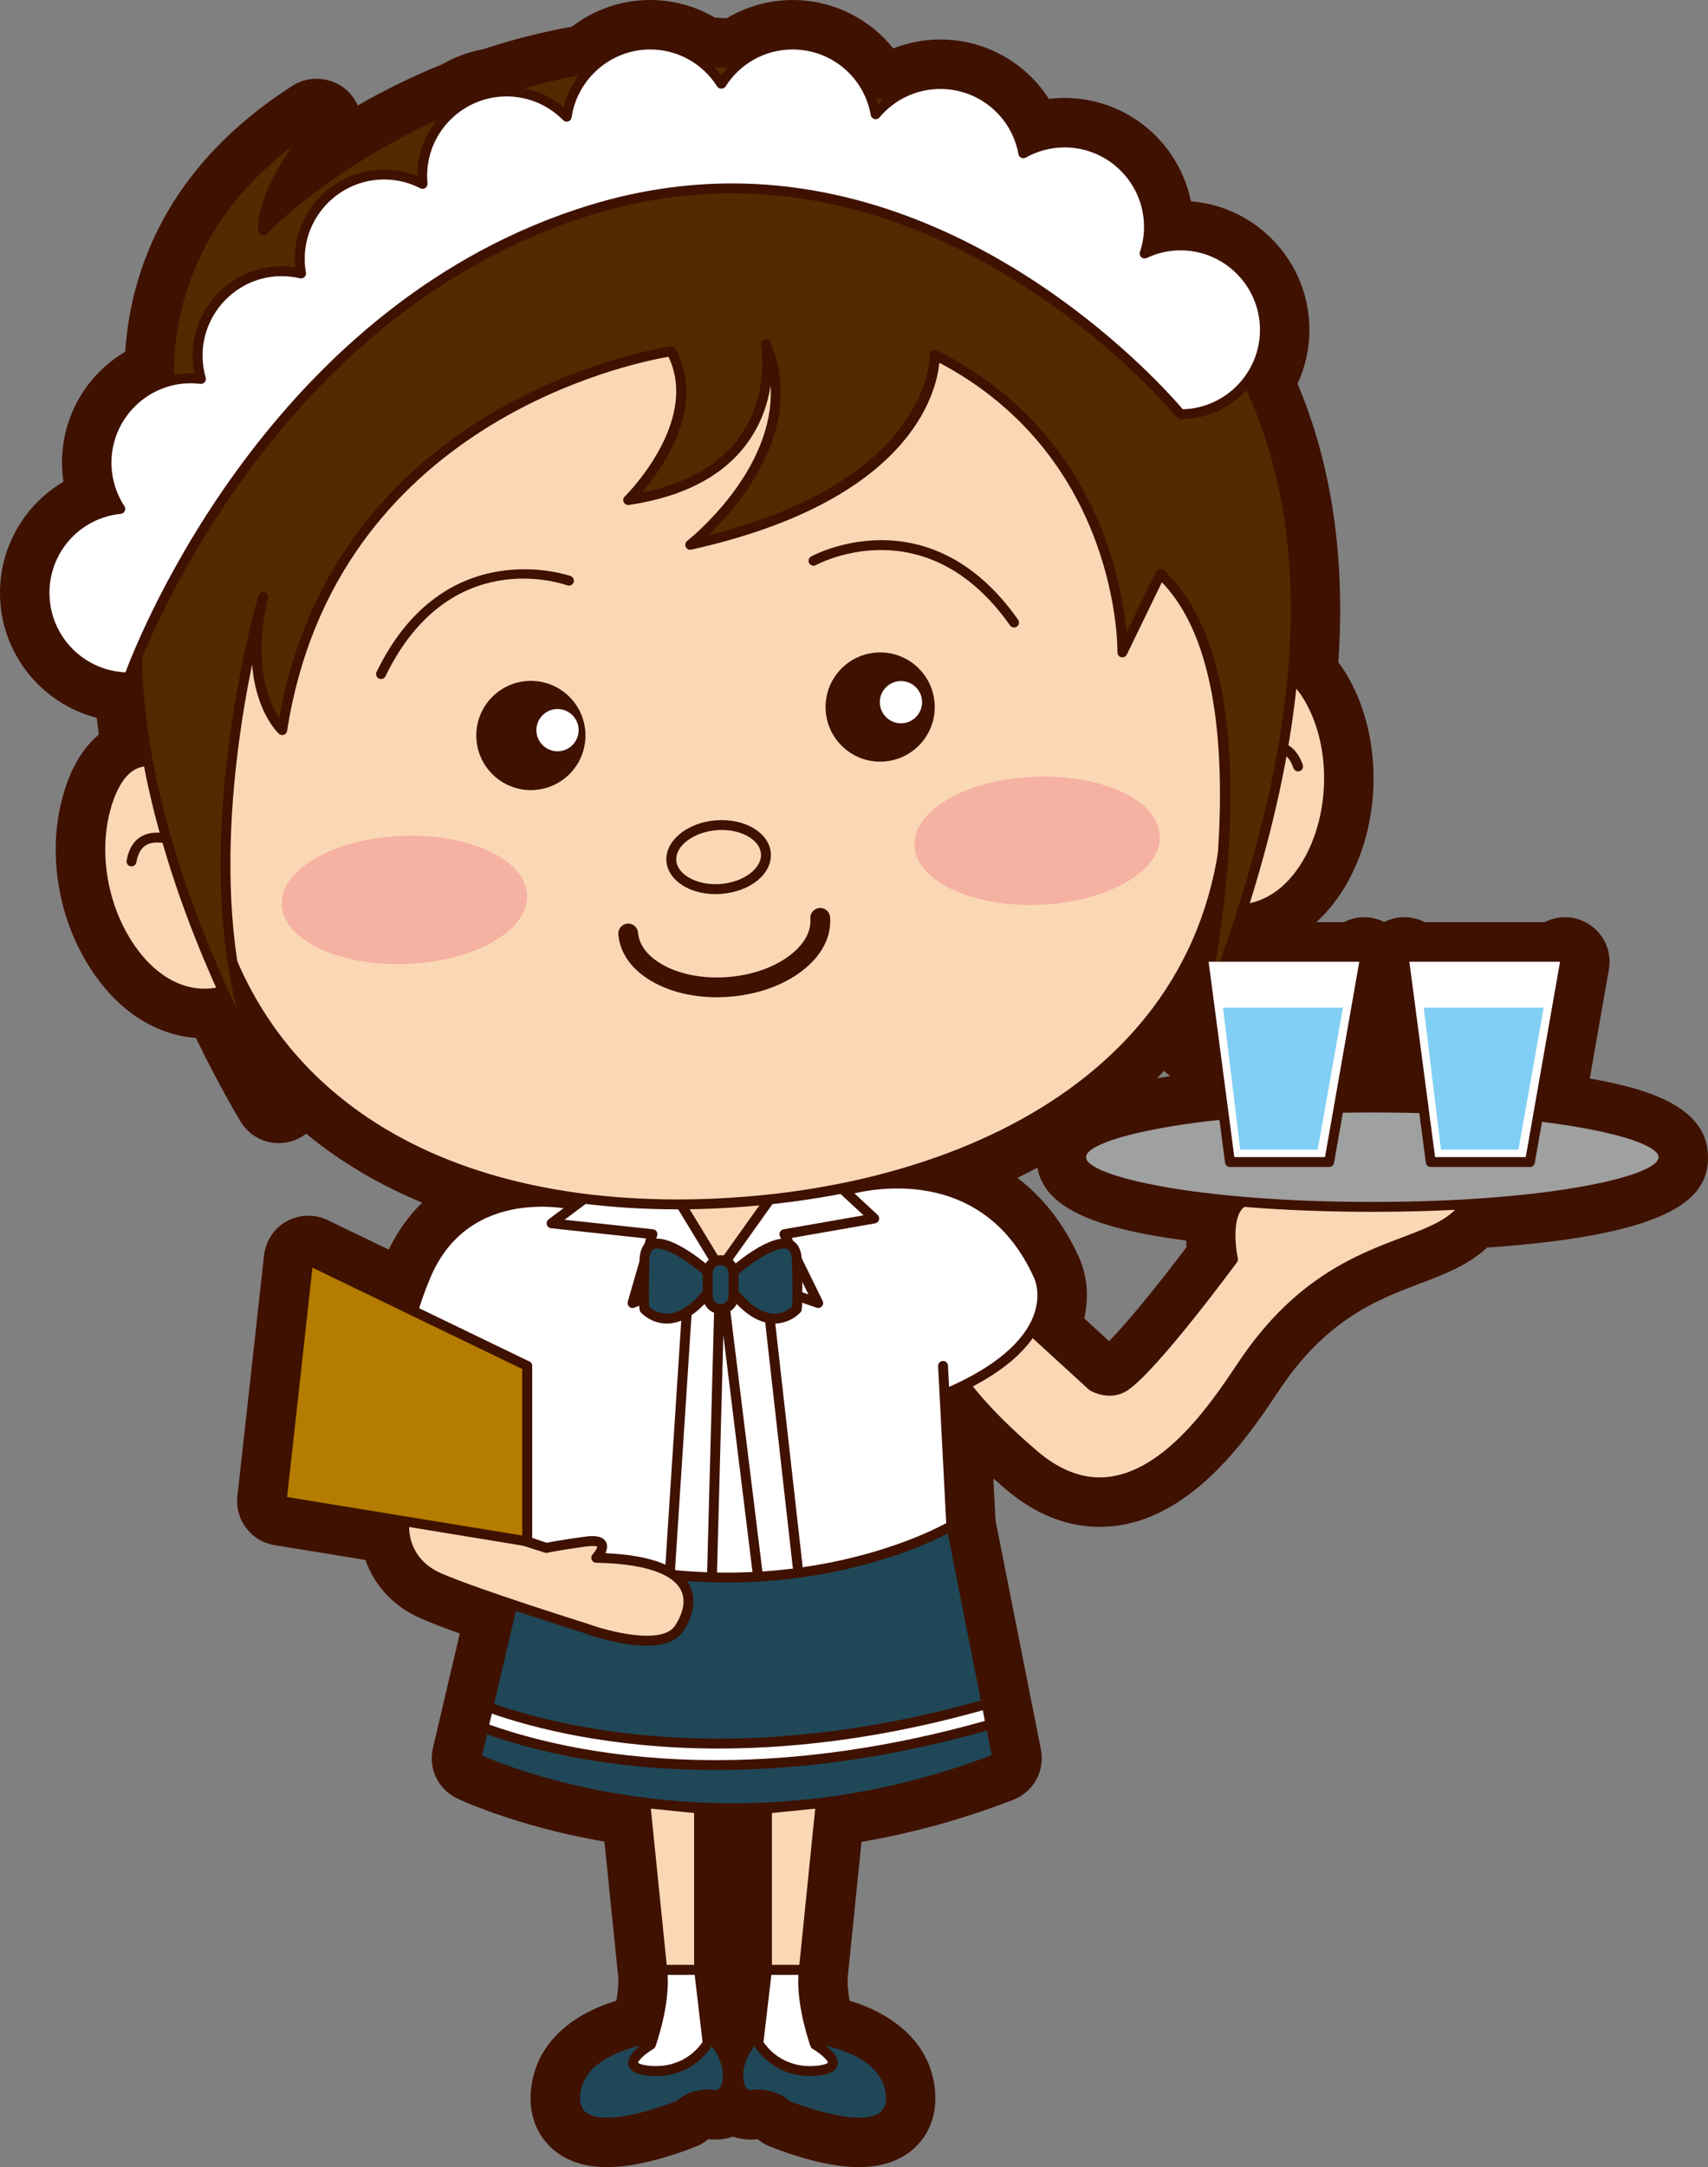
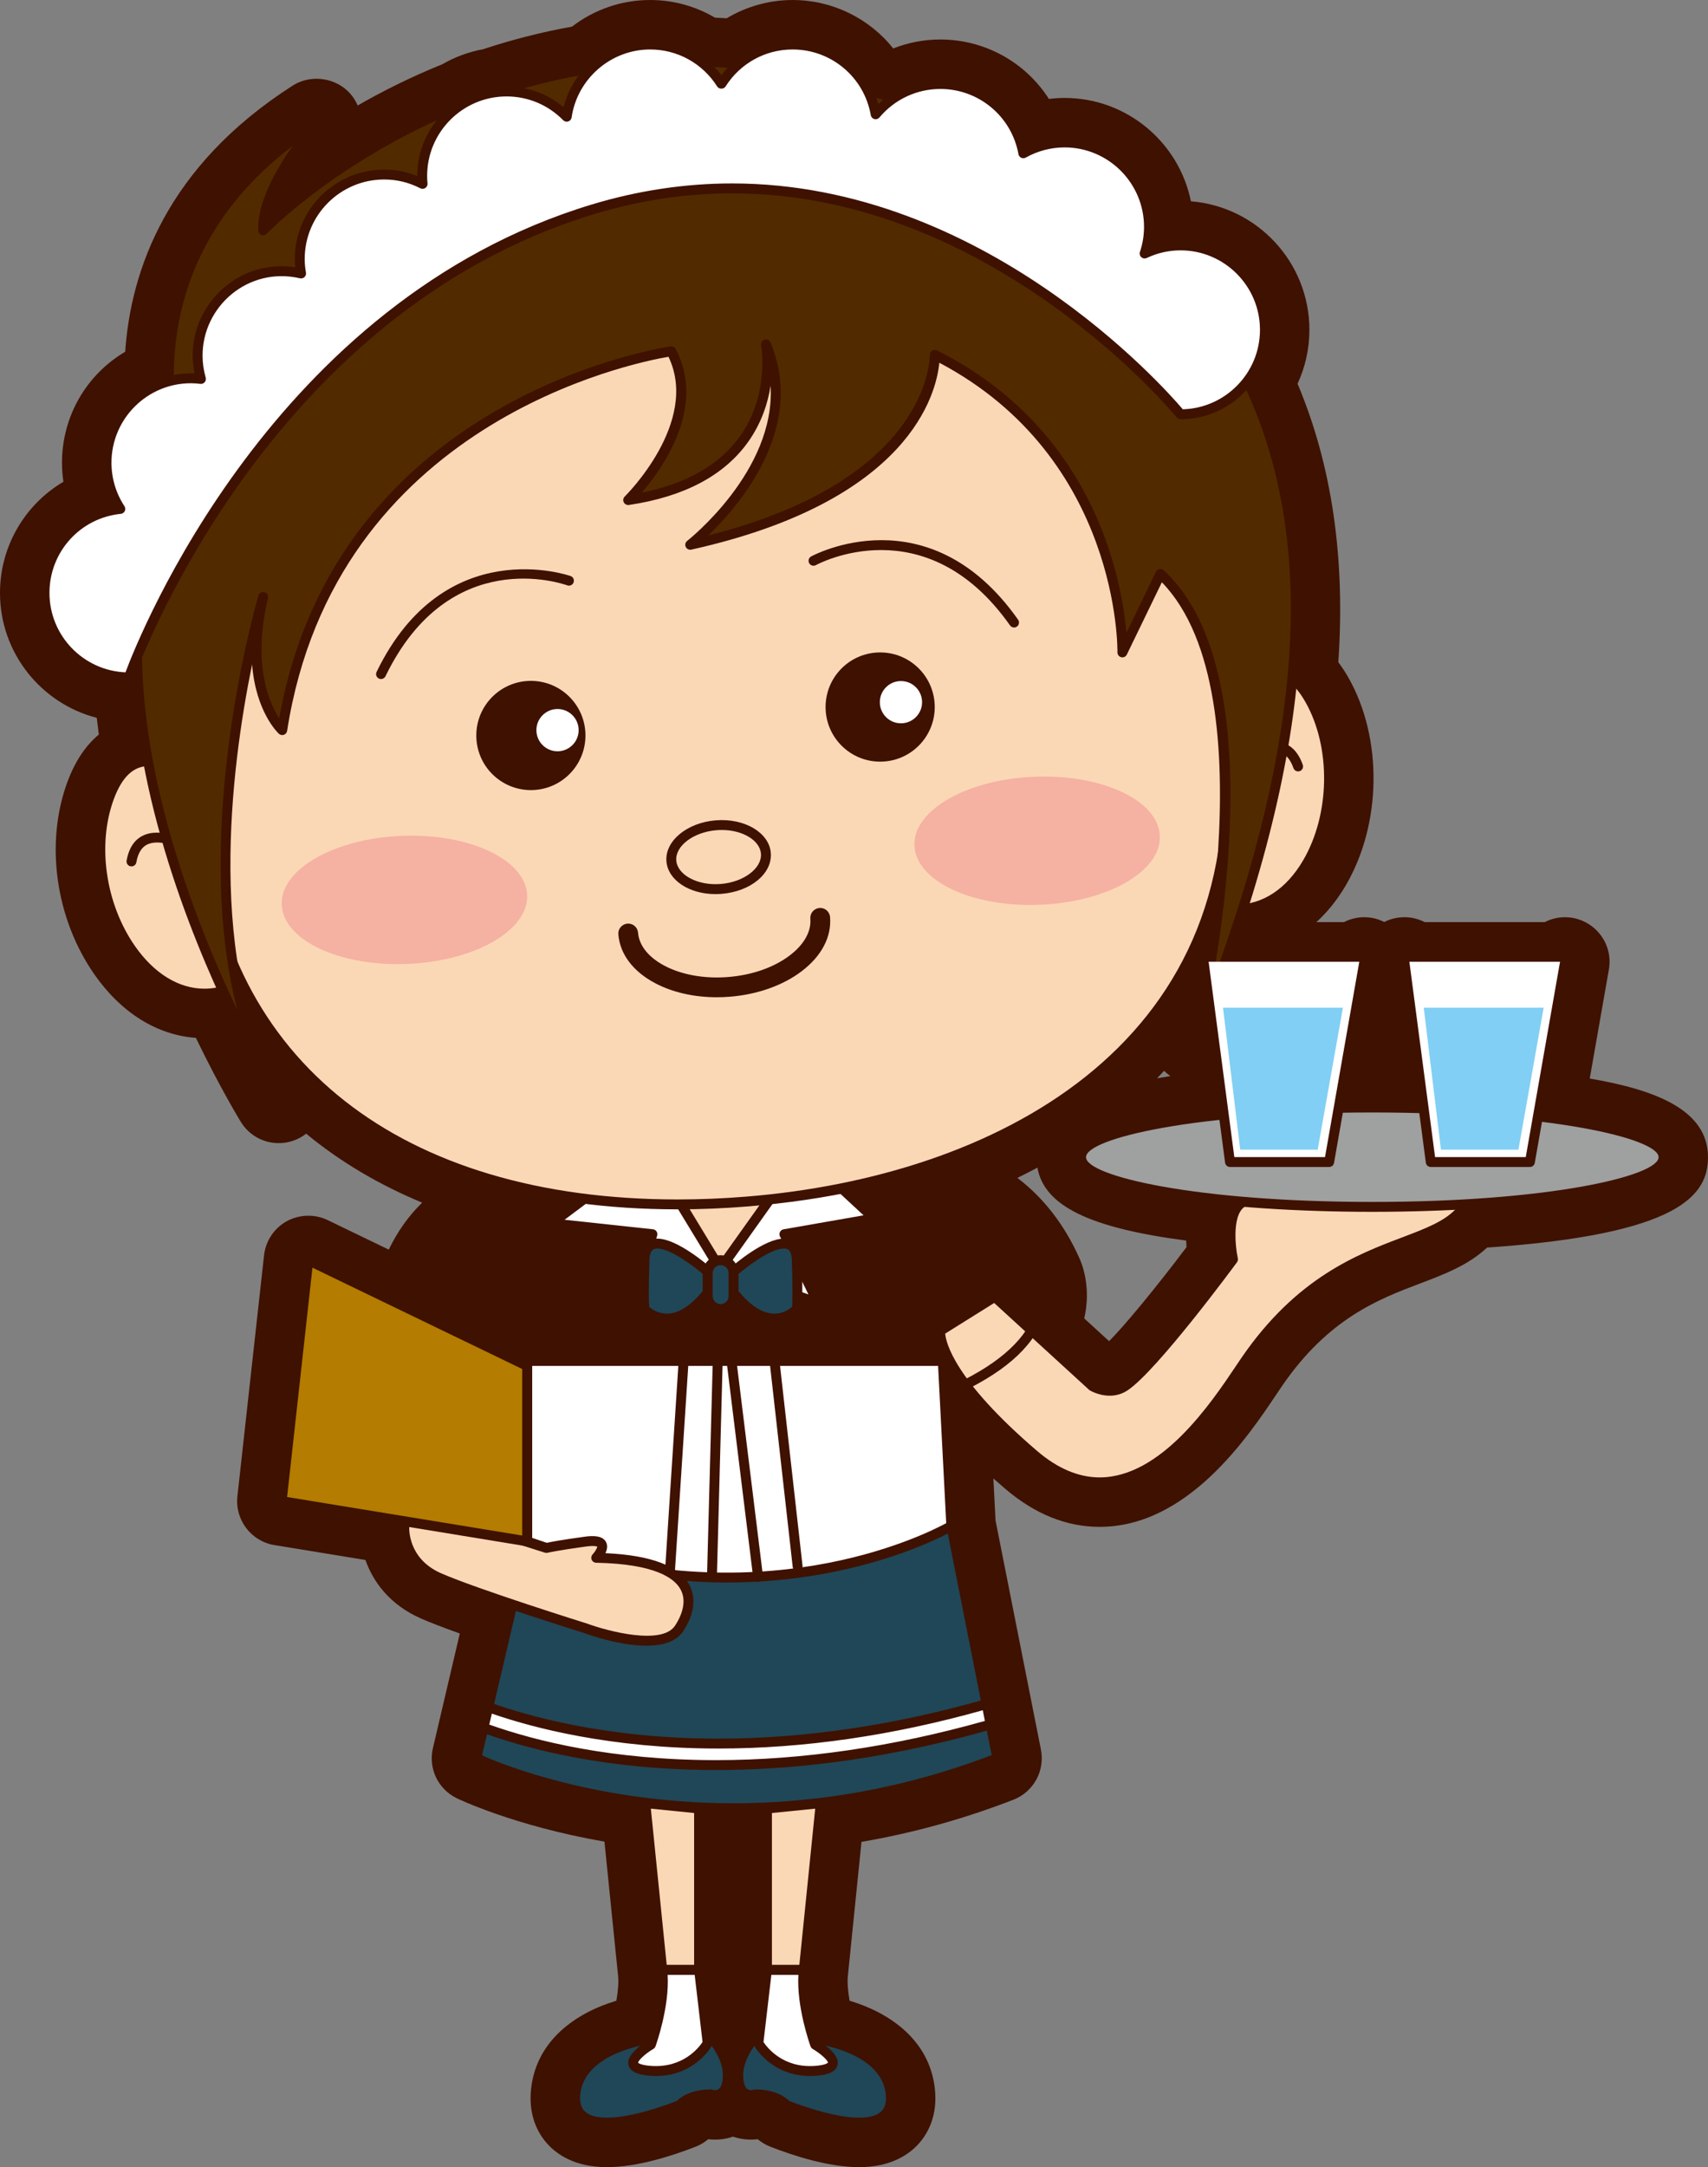
<svg xmlns="http://www.w3.org/2000/svg" xmlns:ns1="http://sodipodi.sourceforge.net/DTD/sodipodi-0.dtd" xmlns:ns2="http://www.inkscape.org/namespaces/inkscape" version="1.1" id="レイヤー_1" x="0px" y="0px" width="329.845" height="418.271" viewBox="0 0 329.845 418.271" enable-background="new 0 0 841.89 595.28" xml:space="preserve" ns1:docname="maid02.svg" ns2:version="0.92.5 (2060ec1f9f, 2020-04-08)">
  <rect x="0" y="0" width="329.845" height="418.271" fill="#808080" stroke="none" />
  <defs id="defs225" />
  <ns1:namedview pagecolor="#ffffff" bordercolor="#666666" borderopacity="1" objecttolerance="10" gridtolerance="10" guidetolerance="10" ns2:pageopacity="0" ns2:pageshadow="2" ns2:window-width="1280" ns2:window-height="975" id="namedview223" showgrid="false" fit-margin-top="0" fit-margin-left="0" fit-margin-right="0" fit-margin-bottom="0" ns2:zoom="0.38009716" ns2:cx="170.49282" ns2:cy="210.91799" ns2:window-x="0" ns2:window-y="25" ns2:window-maximized="1" ns2:current-layer="レイヤー_1" />
  <g id="g220" transform="translate(-255.714,-90.287)">
    <path d="m 562.722,298.452 3.699,-21.069 c 0.816,-4.667 -2.318,-9.129 -7.082,-9.961 -0.402,-0.065 -0.969,-0.11 -1.375,-0.11 -1.414,0 -2.754,0.339 -3.938,0.953 h -23.172 c -1.18,-0.612 -2.518,-0.956 -3.922,-0.956 -0.332,0 -0.797,0.031 -1.125,0.074 -0.98,0.128 -1.914,0.417 -2.77,0.851 -0.754,-0.379 -1.574,-0.656 -2.449,-0.81 -0.408,-0.066 -0.977,-0.112 -1.391,-0.112 -1.412,0 -2.754,0.339 -3.938,0.953 h -5.332 c 2.156,-1.958 4.078,-4.351 5.703,-7.132 6.916,-11.85 7.133,-28.293 0.531,-39.987 -0.621,-1.096 -1.285,-2.113 -1.996,-3.047 1.393,-20.023 -1.25,-38.087 -7.871,-53.749 1.508,-3.246 2.289,-6.775 2.289,-10.402 0,-13.049 -10.092,-23.785 -22.883,-24.81 -2.297,-11.366 -12.363,-19.948 -24.396,-19.948 -1.01,0 -2.021,0.063 -3.027,0.188 -4.475,-7 -12.299,-11.47 -20.963,-11.47 -3.131,0 -6.213,0.59 -9.1,1.729 -4.668,-5.851 -11.794,-9.35 -19.433,-9.35 -4.482,0 -8.906,1.238 -12.743,3.531 -0.735,-0.049 -1.486,-0.092 -2.258,-0.129 -3.801,-2.232 -8.082,-3.402 -12.52,-3.402 -5.477,0 -10.747,1.809 -15.084,5.138 -5.778,1.037 -11.532,2.499 -17.146,4.357 -2.788,0.512 -5.436,1.485 -7.889,2.901 -6.066,2.456 -11.537,5.2 -16.354,7.96 -0.334,-0.783 -0.789,-1.526 -1.365,-2.201 -2.697,-3.149 -7.59,-3.915 -11.158,-1.651 -24.365,15.578 -31.301,35.712 -32.368,51.382 -7.474,4.403 -12.208,12.451 -12.208,21.423 0,1.23 0.092,2.458 0.274,3.672 -7.41,4.367 -12.248,12.431 -12.248,21.457 0,11.584 7.954,21.346 18.688,24.108 0.12,1.07 0.254,2.146 0.401,3.228 -2.298,1.904 -4.479,4.814 -6.098,9.226 -4.318,11.772 -2.259,26.325 5.248,37.077 5.162,7.394 12.068,11.689 19.593,12.237 4.839,10.002 8.658,16.184 8.707,16.264 1.58,2.535 4.308,4.051 7.296,4.051 1.579,0 3.127,-0.436 4.493,-1.27 0.279,-0.172 0.546,-0.355 0.798,-0.555 6.517,5.379 14.015,9.836 22.404,13.313 -2.586,2.512 -4.753,5.545 -6.452,9.066 l -11.847,-5.721 c -2.451,-1.166 -5.428,-1.092 -7.857,0.24 -2.436,1.35 -4.072,3.809 -4.379,6.574 l -5.145,46.512 c -0.501,4.543 2.642,8.684 7.153,9.422 l 17.574,2.877 c 1.474,4.174 4.654,8.639 10.784,11.318 1.734,0.758 4.225,1.719 7.438,2.867 l -5.188,22.109 c -0.921,3.922 0.961,7.9 4.573,9.676 0.12,0.059 11.002,5.34 28.548,8.387 l 2.602,25.609 c 0.008,0.076 0.017,0.152 0.026,0.23 0.14,1.205 0.017,2.922 -0.328,4.867 -7.913,2.375 -15.324,7.664 -16.438,16.754 -0.653,5.336 1.292,8.809 3.039,10.783 1.851,2.092 5.36,4.584 11.573,4.584 5.822,0 12.545,-2.15 17.175,-3.961 0.863,-0.34 1.668,-0.82 2.389,-1.43 1.565,0.188 3.205,0.043 4.784,-0.492 1.575,0.535 3.212,0.676 4.78,0.494 0.711,0.598 1.521,1.084 2.408,1.434 4.614,1.805 11.337,3.955 17.159,3.955 6.214,0 9.726,-2.494 11.571,-4.582 1.748,-1.975 3.695,-5.449 3.041,-10.785 -1.113,-9.09 -8.523,-14.379 -16.438,-16.754 -0.344,-1.945 -0.467,-3.66 -0.327,-4.867 0.01,-0.078 0.019,-0.154 0.026,-0.23 l 2.597,-25.563 c 9.936,-1.695 19.779,-4.422 29.338,-8.135 3.891,-1.514 6.125,-5.584 5.314,-9.682 l -8.764,-44.215 -0.418,-8.111 c 0.738,0.658 1.498,1.322 2.277,1.988 5.711,4.883 11.848,7.357 18.234,7.357 17,0 28.625,-17.336 34.213,-25.674 0.389,-0.58 0.74,-1.104 1.057,-1.564 8.955,-13.039 18.68,-16.725 26.504,-19.691 4.822,-1.828 9.402,-3.563 13.055,-6.973 37.506,-2.574 42.664,-10.238 42.664,-17.445 0.006,-9.165 -10.208,-13.017 -22.837,-15.18 z M 464.11,333 c -2.889,-6.422 -6.934,-11.592 -11.924,-15.371 1.314,-0.641 2.605,-1.301 3.875,-1.98 1.289,7.336 9.979,11.625 28.725,14.076 0.014,0.436 0.037,0.859 0.064,1.271 -5.996,7.938 -11.805,14.975 -14.949,18.145 l -4.799,-4.391 c 1.36,-5.961 -0.365,-10.406 -0.992,-11.75 z m 15.061,-34.606 c 0.453,-0.472 0.906,-0.951 1.348,-1.432 0.371,0.374 0.777,0.716 1.217,1.018 -0.882,0.133 -1.735,0.271 -2.565,0.414 z" id="path2" ns2:connector-curvature="0" style="fill:#3f1100" />
    <g id="g218">
      <g id="g8">
        <path d="m 357.519,387.777 -9.822,41.855 c 0,0 44.331,21.854 100.617,0 l -8.883,-44.824" id="path4" ns2:connector-curvature="0" style="fill:#1f4757" />
        <path d="m 397.391,440.23 c -29.843,0.002 -49.819,-9.594 -50.116,-9.742 -0.399,-0.195 -0.609,-0.641 -0.508,-1.074 l 9.822,-41.855 c 0.121,-0.514 0.639,-0.836 1.147,-0.711 0.514,0.119 0.832,0.633 0.712,1.146 l -9.644,41.096 c 5.786,2.574 47.297,19.469 98.417,-0.059 l -8.727,-44.035 c -0.104,-0.52 0.232,-1.02 0.75,-1.123 0.518,-0.105 1.02,0.232 1.121,0.752 l 8.883,44.822 c 0.09,0.455 -0.158,0.908 -0.59,1.076 -18.749,7.28 -36.258,9.707 -51.267,9.707 z" id="path6" ns2:connector-curvature="0" style="fill:#3f1100" />
      </g>
      <g id="g14">
        <path d="m 447.813,340.574 18.807,17.215 c 0,0 3.361,2.074 6.395,0 5.67,-3.875 20.809,-24.441 20.809,-24.441 0,0 -2.041,-9.641 2.438,-11.316 4.477,-1.676 48.391,-5.629 41.461,2.066 -6.93,7.699 -25.326,5.283 -41.461,28.777 -5.447,7.93 -21.465,34.777 -40.836,18.215 -19.375,-16.561 -18.127,-23.939 -18.127,-23.939 z" id="path10" ns2:connector-curvature="0" style="fill:#fbd8b5" />
        <path d="m 468.073,377.344 c -4.516,0 -8.98,-1.859 -13.27,-5.527 -19.559,-16.721 -18.502,-24.502 -18.447,-24.824 0.045,-0.27 0.205,-0.508 0.436,-0.652 l 10.516,-6.576 c 0.363,-0.229 0.836,-0.186 1.15,0.105 l 18.797,17.205 c -0.002,0 0,0 0,0 0.037,0 1.268,0.68 2.754,0.68 0.904,0 1.734,-0.254 2.467,-0.754 5.084,-3.475 18.352,-21.219 20.332,-23.885 -0.359,-2.01 -1.527,-10.24 3.117,-11.979 2.594,-0.969 16.898,-2.574 28.311,-2.574 12.18,0 14.389,1.801 14.994,3.152 0.289,0.652 0.387,1.707 -0.799,3.023 -2.586,2.871 -6.625,4.402 -11.303,6.176 -8.344,3.162 -19.773,7.494 -30.082,22.502 -0.33,0.482 -0.699,1.033 -1.107,1.643 -4.85,7.232 -14.944,22.285 -27.866,22.285 z m -29.826,-29.66 c 0.135,1.662 1.697,8.918 17.797,22.682 3.936,3.361 7.982,5.068 12.029,5.068 11.904,0 21.613,-14.48 26.279,-21.439 0.412,-0.615 0.787,-1.174 1.119,-1.66 10.646,-15.5 22.398,-19.955 30.98,-23.207 4.629,-1.754 8.283,-3.139 10.559,-5.666 0.379,-0.422 0.555,-0.783 0.473,-0.969 -0.092,-0.207 -1.246,-2.02 -13.248,-2.02 -11.537,0 -25.424,1.625 -27.641,2.453 -3.041,1.139 -2.357,7.766 -1.836,10.223 0.057,0.266 -0.004,0.545 -0.166,0.766 -0.621,0.844 -15.301,20.742 -21.039,24.662 -1.055,0.723 -2.25,1.088 -3.545,1.088 -2.143,0 -3.82,-1.02 -3.891,-1.063 l -18.412,-16.834 z" id="path12" ns2:connector-curvature="0" style="fill:#3f1100" />
      </g>
      <g id="g20">
-         <path d="m 357.519,362.34 -19.608,-5.824 c 0,0 -7.996,-0.809 0,-19.922 7.996,-19.113 29.5,-13.57 29.5,-13.57 l 51.379,-2.895 c 0,0 26.386,-8.383 37.515,16.465 0,0 5.988,12.143 -17.02,22.293" id="path16" ns2:connector-curvature="0" style="fill:#ffffff" />
        <path d="m 357.519,363.297 c -0.09,0 -0.182,-0.014 -0.272,-0.041 l -19.606,-5.826 c 0.074,0.031 -1.849,-0.197 -3.128,-2.348 -2.093,-3.516 -1.246,-9.859 2.518,-18.855 7.855,-18.781 28.468,-14.617 30.465,-14.164 l 51.13,-2.881 c 2.014,-0.584 27.602,-7.428 38.551,17.021 0.059,0.117 1.754,3.654 -0.02,8.539 -2.1,5.773 -7.98,10.824 -17.484,15.018 -0.49,0.209 -1.047,-0.008 -1.262,-0.488 -0.211,-0.482 0.008,-1.047 0.488,-1.26 8.883,-3.918 14.574,-8.732 16.461,-13.922 1.5,-4.127 0.104,-7.045 0.09,-7.074 -10.658,-23.793 -35.326,-16.309 -36.371,-15.977 -0.075,0.023 -0.155,0.039 -0.234,0.043 l -51.379,2.895 c -0.101,0.008 -0.197,-0.004 -0.291,-0.027 -0.845,-0.215 -20.803,-5.1 -28.382,13.012 -4.612,11.025 -3.633,15.473 -2.639,17.145 0.771,1.295 1.844,1.457 1.854,1.459 l 19.784,5.861 c 0.506,0.15 0.794,0.682 0.644,1.188 -0.125,0.412 -0.505,0.682 -0.917,0.682 z" id="path18" ns2:connector-curvature="0" style="fill:#3f1100" />
      </g>
      <g id="g26">
        <path d="m 437.831,353.916 1.6,30.893 c 0,0 -34.009,20.385 -81.912,2.969 v -33.861" id="path22" ns2:connector-curvature="0" style="fill:#ffffff" />
        <path d="m 396.081,395.715 c -11.397,0.002 -24.547,-1.828 -38.889,-7.041 -0.378,-0.139 -0.629,-0.496 -0.629,-0.896 v -33.861 c 0,-0.527 0.428,-0.955 0.955,-0.955 0.527,0 0.955,0.428 0.955,0.955 v 33.189 c 43.493,15.551 75.648,-0.492 79.973,-2.84 l -1.568,-30.301 c -0.027,-0.527 0.379,-0.977 0.904,-1.002 0.553,-0.045 0.975,0.377 1.002,0.904 l 1.6,30.893 c 0.018,0.354 -0.158,0.688 -0.463,0.869 -0.24,0.144 -17.267,10.086 -43.84,10.086 z" id="path24" ns2:connector-curvature="0" style="fill:#3f1100" />
      </g>
      <path d="m 385.053,395.178 c -0.021,0 -0.042,-0.002 -0.063,-0.002 -0.526,-0.035 -0.926,-0.488 -0.892,-1.016 l 3.679,-56.66 c 0.035,-0.527 0.512,-0.918 1.015,-0.893 0.526,0.033 0.926,0.488 0.892,1.014 l -3.679,56.664 c -0.033,0.504 -0.453,0.893 -0.952,0.893 z" id="path28" ns2:connector-curvature="0" style="fill:#3f1100" />
      <path d="m 409.745,393.547 c -0.479,0 -0.893,-0.359 -0.948,-0.848 l -6.114,-54.316 c -0.059,-0.523 0.318,-0.996 0.843,-1.055 0.531,-0.049 0.996,0.318 1.056,0.842 l 6.114,54.314 c 0.059,0.523 -0.318,0.996 -0.843,1.057 -0.037,0.004 -0.073,0.006 -0.108,0.006 z" id="path30" ns2:connector-curvature="0" style="fill:#3f1100" />
      <path d="m 402.113,395.607 c -0.476,0 -0.887,-0.354 -0.946,-0.838 l -5.76,-46.777 -1.239,46.256 c -0.015,0.525 -0.382,0.979 -0.979,0.928 -0.527,-0.012 -0.943,-0.451 -0.929,-0.979 l 1.58,-59.02 c 0.013,-0.5 0.409,-0.904 0.908,-0.928 0.469,-0.002 0.932,0.34 0.993,0.836 l 7.32,59.449 c 0.064,0.523 -0.308,1 -0.83,1.064 -0.04,0.007 -0.079,0.009 -0.118,0.009 z" id="path32" ns2:connector-curvature="0" style="fill:#3f1100" />
      <g id="g38">
        <polygon points="381.71,328.492 377.865,341.785 394.794,335.203 382.15,311.465 362.235,326.395 " id="polygon34" style="fill:#ffffff" />
        <path d="m 377.865,342.74 c -0.234,0 -0.465,-0.088 -0.645,-0.25 -0.268,-0.244 -0.374,-0.621 -0.272,-0.971 l 3.528,-12.199 -18.344,-1.977 c -0.39,-0.043 -0.715,-0.318 -0.818,-0.695 -0.104,-0.379 0.034,-0.781 0.348,-1.018 l 19.915,-14.93 c 0.223,-0.166 0.511,-0.232 0.78,-0.168 0.272,0.061 0.505,0.236 0.636,0.482 l 12.644,23.738 c 0.128,0.242 0.147,0.525 0.053,0.781 -0.094,0.256 -0.295,0.459 -0.55,0.559 l -16.929,6.582 c -0.112,0.045 -0.23,0.066 -0.346,0.066 z m -13.118,-17.035 17.065,1.838 c 0.28,0.031 0.533,0.184 0.69,0.418 0.157,0.234 0.203,0.525 0.124,0.797 l -3.308,11.438 14.126,-5.492 -11.614,-21.805 z" id="path36" ns2:connector-curvature="0" style="fill:#3f1100" />
      </g>
      <g id="g44">
        <polygon points="407.195,328.492 413.723,341.785 394.794,335.203 409.438,311.465 424.546,325.461 " id="polygon40" style="fill:#ffffff" />
        <path d="m 413.723,342.74 c -0.105,0 -0.211,-0.018 -0.313,-0.053 l -18.929,-6.582 c -0.273,-0.096 -0.489,-0.309 -0.586,-0.582 -0.098,-0.273 -0.065,-0.574 0.087,-0.82 l 14.644,-23.738 c 0.149,-0.244 0.4,-0.406 0.684,-0.445 0.288,-0.039 0.568,0.051 0.778,0.246 l 15.107,13.996 c 0.266,0.246 0.369,0.621 0.266,0.969 -0.102,0.348 -0.395,0.609 -0.75,0.672 l -16.097,2.813 5.967,12.148 c 0.17,0.348 0.114,0.766 -0.143,1.055 -0.185,0.208 -0.447,0.321 -0.715,0.321 z m -17.492,-8.049 15.609,5.43 -5.503,-11.207 c -0.132,-0.27 -0.13,-0.586 0.007,-0.855 0.136,-0.268 0.391,-0.455 0.687,-0.508 l 15.451,-2.699 -12.842,-11.898 z" id="path42" ns2:connector-curvature="0" style="fill:#3f1100" />
      </g>
      <g id="g50">
        <polygon points="406.523,318.738 394.794,335.203 385.606,320.09 " id="polygon46" style="fill:#fbd8b5" />
        <path d="m 394.73,336.938 -10.759,-17.699 24.495,-1.582 z m -7.489,-15.997 7.616,12.527 9.723,-13.648 z" id="path48" ns2:connector-curvature="0" style="fill:#3f1100" />
      </g>
      <g id="g110">
        <g id="g108">
          <g id="g60">
            <g id="g56">
              <path d="m 304.595,253.449 c 0,0 -20.433,-29.326 -27.817,-9.204 -7.38,20.119 10.67,49.377 29.759,33.06 z" id="path52" ns2:connector-curvature="0" style="fill:#fbd8b5" />
              <path d="m 295.193,283.021 c -10e-4,0 -0.002,0 -0.003,0 -5.588,-0.001 -10.904,-3.209 -14.971,-9.032 -6.026,-8.632 -7.771,-20.717 -4.339,-30.072 1.87,-5.096 4.747,-7.68 8.552,-7.68 9.227,0 20.472,15.986 20.945,16.667 0.097,0.139 0.155,0.3 0.169,0.469 l 1.941,23.855 c 0.024,0.305 -0.099,0.604 -0.332,0.803 -3.872,3.311 -7.897,4.99 -11.962,4.99 z m -10.76,-44.875 c -2.961,0 -5.172,2.103 -6.759,6.428 -3.227,8.796 -1.574,20.177 4.111,28.32 3.699,5.297 8.46,8.215 13.406,8.216 0,0 0.001,0 0.002,0 3.471,0 6.951,-1.419 10.351,-4.22 l -1.88,-23.102 c -1.34,-1.862 -11.515,-15.642 -19.231,-15.642 z" id="path54" ns2:connector-curvature="0" style="fill:#3f1100" />
            </g>
            <path d="m 305.335,263.501 c -0.224,0 -0.447,-0.078 -0.628,-0.236 -3.914,-3.418 -15.172,-11.907 -20.204,-10.129 -1.308,0.46 -2.111,1.633 -2.458,3.585 -0.092,0.52 -0.585,0.866 -1.107,0.773 -0.52,-0.093 -0.865,-0.588 -0.773,-1.107 0.472,-2.653 1.718,-4.354 3.705,-5.053 6.979,-2.457 20.569,9.161 22.094,10.493 0.397,0.347 0.438,0.95 0.091,1.347 -0.19,0.217 -0.454,0.327 -0.72,0.327 z" id="path58" ns2:connector-curvature="0" style="fill:#3f1100" />
          </g>
          <g id="g70">
            <g id="g66">
              <path d="m 482.718,238.951 c 0,0 15.422,-32.243 25.961,-13.58 10.539,18.661 -2.543,50.452 -24.02,37.437 z" id="path62" ns2:connector-curvature="0" style="fill:#fbd8b5" />
              <path d="m 494.386,266.807 c -3.297,0 -6.738,-1.07 -10.223,-3.183 -0.262,-0.158 -0.43,-0.434 -0.457,-0.739 l -1.941,-23.856 c -0.012,-0.168 0.02,-0.337 0.092,-0.489 0.389,-0.813 9.646,-19.937 19.217,-19.937 3.238,0 6.078,2.119 8.438,6.299 5.25,9.296 5.049,22.913 -0.477,32.38 -3.587,6.142 -8.79,9.525 -14.649,9.525 z m -8.815,-4.569 c 3.037,1.765 5.998,2.658 8.814,2.658 5.152,0 9.77,-3.046 12.998,-8.578 5.205,-8.918 5.4,-21.735 0.463,-30.478 -1.996,-3.535 -4.273,-5.328 -6.773,-5.328 -7.869,0 -16.316,16.479 -17.383,18.623 z" id="path64" ns2:connector-curvature="0" style="fill:#3f1100" />
            </g>
            <path d="m 483.46,249.004 c -0.215,0 -0.43,-0.072 -0.609,-0.219 -0.406,-0.336 -0.463,-0.938 -0.127,-1.345 1.291,-1.562 12.799,-15.234 20.107,-13.927 2.074,0.369 3.578,1.846 4.471,4.388 0.176,0.497 -0.086,1.042 -0.584,1.217 -0.492,0.177 -1.041,-0.086 -1.217,-0.584 -0.658,-1.87 -1.641,-2.897 -3.006,-3.141 -5.264,-0.922 -14.988,9.257 -18.299,13.264 -0.189,0.229 -0.463,0.347 -0.736,0.347 z" id="path68" ns2:connector-curvature="0" style="fill:#3f1100" />
          </g>
          <g id="g76">
            <path d="m 294.371,250.099 c -4.423,-54.34 36.368,-102.006 91.101,-106.46 54.738,-4.455 102.691,35.987 107.117,90.327 4.422,54.344 -37.848,83.765 -92.586,88.222 -54.731,4.453 -101.209,-17.747 -105.632,-72.089 z" id="path72" ns2:connector-curvature="0" style="fill:#fbd8b5" />
            <path d="m 386.591,323.697 c -54.594,0 -89.425,-27.484 -93.172,-73.521 -2.159,-26.536 6.22,-52.332 23.594,-72.635 17.372,-20.302 41.657,-32.68 68.382,-34.854 2.76,-0.225 5.557,-0.338 8.313,-0.338 51.8,0 95.653,40.209 99.835,91.54 4.07,50.026 -31.742,84.225 -93.462,89.252 -4.552,0.369 -9.09,0.556 -13.49,0.556 z m 7.116,-179.439 c -2.704,0 -5.449,0.112 -8.158,0.333 -26.218,2.133 -50.043,14.276 -67.085,34.191 -17.041,19.914 -25.26,45.214 -23.141,71.239 3.657,44.938 37.775,71.766 91.268,71.766 4.349,0 8.835,-0.186 13.335,-0.553 47.452,-3.863 96.464,-28.797 91.71,-87.191 -4.1,-50.347 -47.115,-89.785 -97.929,-89.785 z" id="path74" ns2:connector-curvature="0" style="fill:#3f1100" />
          </g>
          <g id="g82">
            <ellipse transform="matrix(0.997,-0.081,0.081,0.997,-19.44,32.837)" cx="394.491" cy="255.713" rx="9.157" ry="6.16" id="ellipse78" style="fill:#fbd8b5" />
            <path d="m 393.88,262.854 c -5.104,0 -9.175,-2.717 -9.468,-6.32 -0.317,-3.912 3.945,-7.462 9.502,-7.915 5.634,-0.456 10.342,2.394 10.656,6.275 0.322,3.977 -3.851,7.452 -9.502,7.912 -0.4,0.032 -0.797,0.048 -1.188,0.048 z m 1.224,-12.375 c -0.341,0 -0.687,0.014 -1.036,0.043 -4.431,0.36 -7.98,3.042 -7.752,5.856 0.224,2.775 4.112,4.889 8.598,4.522 4.431,-0.36 7.98,-3.041 7.752,-5.854 -0.208,-2.56 -3.529,-4.567 -7.562,-4.567 z" id="path80" ns2:connector-curvature="0" style="fill:#3f1100" />
          </g>
          <circle cx="425.688" cy="226.75" r="10.541" id="circle84" style="fill:#3f1100" />
          <circle cx="358.236" cy="232.24" r="10.54" id="circle86" style="fill:#3f1100" />
          <path d="m 357.478,262.58 c 0.766,6.802 -9.209,12.939 -22.277,13.71 -13.068,0.768 -24.283,-4.122 -25.049,-10.924 -0.766,-6.801 9.209,-12.939 22.277,-13.708 13.07,-0.769 24.285,4.12 25.049,10.922 z" id="path88" ns2:connector-curvature="0" style="fill:#f5b1a2" />
          <path d="m 479.663,251.162 c 0.766,6.802 -9.207,12.939 -22.277,13.71 -13.068,0.768 -24.281,-4.122 -25.047,-10.924 -0.766,-6.801 9.207,-12.939 22.277,-13.708 13.071,-0.769 24.283,4.12 25.047,10.922 z" id="path90" ns2:connector-curvature="0" style="fill:#f5b1a2" />
          <path d="m 451.546,211.396 c -0.299,0 -0.594,-0.141 -0.781,-0.404 -16.324,-23.147 -37.271,-11.754 -37.481,-11.637 -0.461,0.264 -1.042,0.096 -1.3,-0.364 -0.259,-0.46 -0.096,-1.042 0.364,-1.3 0.224,-0.128 22.669,-12.341 39.979,12.199 0.303,0.432 0.199,1.027 -0.23,1.331 -0.168,0.119 -0.36,0.175 -0.551,0.175 z" id="path92" ns2:connector-curvature="0" style="fill:#3f1100" />
          <path d="m 329.295,221.346 c -0.14,0 -0.281,-0.031 -0.416,-0.096 -0.475,-0.23 -0.672,-0.802 -0.442,-1.276 13.115,-27.018 37.237,-18.592 37.479,-18.504 0.495,0.181 0.75,0.728 0.57,1.224 -0.181,0.494 -0.729,0.751 -1.224,0.571 -0.922,-0.332 -22.762,-7.895 -35.107,17.543 -0.165,0.339 -0.506,0.538 -0.86,0.538 z" id="path94" ns2:connector-curvature="0" style="fill:#3f1100" />
          <path d="m 394.145,282.762 c -4.389,0 -8.54,-0.937 -11.898,-2.709 -4.281,-2.26 -6.811,-5.612 -7.121,-9.439 -0.086,-1.051 0.697,-1.973 1.749,-2.058 1.063,-0.095 1.972,0.698 2.058,1.749 0.201,2.479 2.012,4.741 5.098,6.37 3.366,1.776 7.751,2.548 12.347,2.177 4.594,-0.374 8.795,-1.846 11.829,-4.144 2.781,-2.106 4.202,-4.632 4,-7.111 -0.086,-1.052 0.697,-1.973 1.748,-2.059 1.048,-0.105 1.973,0.697 2.059,1.748 0.312,3.827 -1.642,7.544 -5.501,10.467 -3.606,2.731 -8.517,4.474 -13.825,4.905 -0.856,0.07 -1.705,0.104 -2.543,0.104 z" id="path96" ns2:connector-curvature="0" style="fill:#3f1100" />
          <circle cx="429.704" cy="225.813" r="4.078" id="circle98" style="fill:#ffffff" />
          <circle cx="363.38" cy="231.21" r="4.078" id="circle100" style="fill:#ffffff" />
          <g id="g106">
            <path d="m 436.229,158.766 c 0,0 1.088,25.948 -47.223,36.672 0,0 23.242,-17.977 14.625,-38.675 0,0 4.816,25.372 -26.604,30.046 0,0 15.576,-15.127 8.322,-28.711 0,0 -65.115,8.682 -75.131,73.113 0,0 -8.01,-7.435 -3.684,-25.707 0,0 -18.351,61.428 3.016,96.816 0,0 -46.16,-74.115 -18.74,-122.856 0,0 -14.644,-39.394 26.086,-65.434 0,0 -10.707,12.018 -10.361,20.698 0,0 50.537,-52.843 125.645,-24.036 85.021,32.61 86.582,100.671 54.42,180.201 0,0 16.582,-68.232 -6.789,-89.831 l -7.344,15.146 c 0.001,0 0.971,-38.747 -36.238,-57.442 z" id="path102" ns2:connector-curvature="0" style="fill:#522a00" />
            <path d="m 309.553,303.273 c -0.319,0 -0.631,-0.16 -0.812,-0.449 -0.464,-0.744 -45.907,-74.778 -18.97,-123.456 -1.428,-4.398 -12.01,-41.45 26.611,-66.143 0.405,-0.257 0.932,-0.176 1.241,0.186 0.31,0.362 0.304,0.898 -0.014,1.254 -0.095,0.106 -8.615,9.759 -9.952,17.666 7.399,-6.796 36.955,-31.188 79.897,-31.188 14.859,0 29.988,2.912 44.967,8.657 33.234,12.747 55.57,31.826 66.389,56.707 13.604,31.289 9.865,72.093 -11.426,124.744 -0.186,0.464 -0.701,0.706 -1.178,0.551 -0.477,-0.153 -0.754,-0.648 -0.635,-1.135 0.162,-0.667 15.736,-66.066 -5.58,-87.997 l -6.766,13.954 c -0.195,0.403 -0.641,0.622 -1.084,0.511 -0.436,-0.105 -0.74,-0.502 -0.73,-0.951 0.01,-0.377 0.49,-37.444 -34.395,-55.887 -0.572,5.928 -5.639,26.69 -47.904,36.072 -0.438,0.092 -0.881,-0.123 -1.071,-0.527 -0.189,-0.404 -0.073,-0.887 0.28,-1.16 0.196,-0.152 17.103,-13.477 16.106,-29.948 -0.509,3.278 -1.71,7.146 -4.325,10.827 -4.621,6.503 -12.371,10.605 -23.035,12.191 -0.412,0.055 -0.813,-0.15 -0.996,-0.521 -0.184,-0.372 -0.107,-0.819 0.189,-1.108 0.148,-0.145 14.512,-14.336 8.451,-26.975 -6.858,1.166 -64.402,12.718 -73.65,72.208 -0.054,0.35 -0.297,0.64 -0.63,0.756 -0.336,0.113 -0.703,0.038 -0.963,-0.202 -0.247,-0.229 -4.445,-4.261 -5.173,-13.388 -4.057,19.829 -9.084,58.366 5.972,83.303 0.271,0.449 0.129,1.033 -0.318,1.307 -0.153,0.097 -0.326,0.141 -0.496,0.141 z m 2.682,-184.832 c -33.157,25.202 -20.665,60.321 -20.528,60.69 0.097,0.263 0.074,0.556 -0.063,0.8 -19.043,33.852 -1.846,80.695 9.898,105.287 -9.081,-35.039 3.923,-79.464 4.079,-79.988 0.148,-0.495 0.662,-0.779 1.162,-0.649 0.499,0.134 0.801,0.64 0.683,1.143 -3.046,12.865 0.218,20.204 2.168,23.195 11.109,-62.454 74.939,-71.681 75.591,-71.768 0.389,-0.061 0.78,0.145 0.969,0.496 5.957,11.156 -2.481,23.002 -6.547,27.734 8.71,-1.76 15.095,-5.428 19.001,-10.927 5.75,-8.093 4.063,-17.421 4.046,-17.515 -0.091,-0.48 0.196,-0.952 0.664,-1.093 0.473,-0.142 0.969,0.098 1.156,0.548 6.883,16.533 -5.997,31.446 -12.04,37.241 43.158,-10.858 42.811,-34.589 42.803,-34.834 -0.014,-0.337 0.152,-0.657 0.438,-0.839 0.285,-0.183 0.643,-0.201 0.945,-0.052 30.432,15.291 35.684,44.164 36.582,54.513 l 5.711,-11.779 c 0.133,-0.271 0.385,-0.465 0.684,-0.521 0.297,-0.056 0.602,0.032 0.824,0.237 17.963,16.601 13.004,59.17 9.357,79.591 17.42,-47.063 19.811,-84.005 7.342,-112.684 -10.605,-24.393 -32.582,-43.128 -65.32,-55.685 -14.76,-5.661 -29.658,-8.531 -44.283,-8.531 -48.835,0 -80.021,32.013 -80.329,32.336 -0.264,0.276 -0.668,0.368 -1.028,0.233 -0.358,-0.136 -0.601,-0.473 -0.616,-0.855 -0.218,-5.422 3.546,-11.923 6.651,-16.324 z" id="path104" ns2:connector-curvature="0" style="fill:#3f1100" />
          </g>
        </g>
      </g>
      <g id="g116">
        <path d="m 483.696,170.243 c 9,0 16.295,-7.296 16.295,-16.296 0,-9 -7.295,-16.296 -16.295,-16.296 -2.482,0 -4.826,0.572 -6.936,1.565 0.539,-1.617 0.84,-3.341 0.84,-5.138 0,-9 -7.295,-16.296 -16.295,-16.296 -2.896,0 -5.611,0.764 -7.971,2.09 -1.379,-7.603 -8.02,-13.372 -16.02,-13.372 -5.02,0 -9.508,2.275 -12.498,5.847 -1.342,-7.649 -8.001,-13.468 -16.034,-13.468 -5.796,0 -10.871,3.034 -13.76,7.592 -2.89,-4.558 -7.965,-7.592 -13.761,-7.592 -8.197,0 -14.961,6.059 -16.106,13.938 -2.956,-3.007 -7.065,-4.875 -11.615,-4.875 -9,0 -16.296,7.296 -16.296,16.296 0,0.519 0.03,1.029 0.077,1.536 -2.228,-1.145 -4.747,-1.802 -7.424,-1.802 -9,0 -16.296,7.296 -16.296,16.296 0,0.956 0.099,1.887 0.257,2.798 -1.186,-0.275 -2.416,-0.435 -3.686,-0.435 -9,0 -16.296,7.296 -16.296,16.296 0,1.562 0.232,3.066 0.643,4.496 -0.637,-0.076 -1.282,-0.126 -1.939,-0.126 -9,0 -16.296,7.296 -16.296,16.296 0,3.294 0.984,6.354 2.665,8.917 -8.222,0.83 -14.639,7.771 -14.639,16.212 0,9 7.296,16.296 16.296,16.296 0,0 24.353,-70.63 89.686,-90.355 65.333,-19.725 113.404,39.58 113.404,39.58 z" id="path112" ns2:connector-curvature="0" style="fill:#ffffff" />
        <path d="m 280.607,221.975 c -9.512,0 -17.251,-7.739 -17.251,-17.251 0,-8.396 5.94,-15.442 14.041,-16.953 -1.356,-2.509 -2.067,-5.307 -2.067,-8.176 0,-9.512 7.739,-17.251 17.251,-17.251 0.233,0 0.465,0.006 0.695,0.017 -0.234,-1.141 -0.354,-2.29 -0.354,-3.432 -0.001,-10.352 9.2,-18.693 19.808,-17.051 -0.056,-0.551 -0.083,-1.084 -0.083,-1.608 0,-9.512 7.739,-17.251 17.251,-17.251 2.213,0 4.356,0.415 6.392,1.235 0,-0.005 0,-0.01 0,-0.015 0,-9.512 7.739,-17.251 17.251,-17.251 4.071,0 7.921,1.4 11.011,3.976 1.903,-7.543 8.802,-13.039 16.711,-13.039 5.458,0 10.504,2.543 13.761,6.869 3.256,-4.325 8.302,-6.869 13.76,-6.869 7.766,0 14.461,5.14 16.56,12.459 3.203,-3.095 7.477,-4.838 11.973,-4.838 7.912,0 14.736,5.357 16.688,12.911 2.281,-1.068 4.781,-1.629 7.303,-1.629 9.512,0 17.252,7.739 17.252,17.251 0,1.185 -0.125,2.366 -0.371,3.532 1.779,-0.608 3.625,-0.915 5.51,-0.915 9.512,0 17.252,7.739 17.252,17.251 0,9.512 -7.74,17.251 -17.252,17.251 -0.287,0 -0.561,-0.13 -0.74,-0.354 -0.352,-0.433 -35.658,-43.244 -85.857,-43.244 -8.861,0 -17.787,1.338 -26.529,3.978 -64.124,19.36 -88.817,89.051 -89.06,89.753 -0.136,0.385 -0.498,0.644 -0.906,0.644 z m 11.974,-57.721 c -8.459,0 -15.341,6.882 -15.341,15.341 0,2.987 0.867,5.891 2.509,8.394 0.183,0.279 0.207,0.633 0.063,0.935 -0.144,0.301 -0.435,0.506 -0.767,0.539 -7.855,0.793 -13.779,7.354 -13.779,15.262 0,8.237 6.525,14.979 14.679,15.327 2.708,-7.242 28.398,-71.681 90.071,-90.301 8.922,-2.693 18.033,-4.06 27.082,-4.06 48.639,0 83.459,39.382 87.037,43.592 8.258,-0.233 14.902,-7.023 14.902,-15.335 0,-8.459 -6.883,-15.341 -15.342,-15.341 -2.256,0 -4.451,0.496 -6.527,1.474 -0.346,0.163 -0.754,0.104 -1.041,-0.149 -0.285,-0.253 -0.393,-0.652 -0.273,-1.016 0.527,-1.577 0.793,-3.204 0.793,-4.836 0,-8.459 -6.883,-15.341 -15.342,-15.341 -2.619,0 -5.213,0.68 -7.502,1.967 -0.27,0.151 -0.594,0.164 -0.875,0.032 -0.277,-0.132 -0.477,-0.39 -0.531,-0.694 -1.324,-7.293 -7.666,-12.587 -15.082,-12.587 -4.549,0 -8.838,2.006 -11.766,5.505 -0.238,0.284 -0.617,0.408 -0.98,0.309 -0.357,-0.096 -0.629,-0.391 -0.691,-0.757 -1.289,-7.346 -7.637,-12.678 -15.095,-12.678 -5.274,0 -10.116,2.672 -12.953,7.147 -0.35,0.553 -1.262,0.552 -1.613,10e-4 -2.838,-4.477 -7.681,-7.148 -12.954,-7.148 -7.556,0 -14.074,5.641 -15.161,13.121 -0.053,0.358 -0.304,0.657 -0.648,0.77 -0.344,0.115 -0.722,0.023 -0.978,-0.238 -2.91,-2.959 -6.793,-4.589 -10.935,-4.589 -8.459,0 -15.341,6.882 -15.341,15.341 0,0.489 0.028,0.971 0.073,1.448 0.032,0.347 -0.128,0.684 -0.417,0.879 -0.286,0.195 -0.659,0.219 -0.971,0.059 -2.19,-1.126 -4.541,-1.696 -6.987,-1.696 -8.459,0 -15.341,6.882 -15.341,15.341 0,0.832 0.079,1.693 0.242,2.635 0.055,0.315 -0.052,0.637 -0.284,0.857 -0.232,0.22 -0.561,0.309 -0.872,0.235 -9.922,-2.296 -18.811,5.341 -18.811,14.932 0,1.408 0.203,2.832 0.605,4.232 0.088,0.308 0.017,0.639 -0.19,0.883 -0.207,0.244 -0.521,0.371 -0.841,0.329 -0.598,-0.074 -1.206,-0.121 -1.825,-0.121 z" id="path114" ns2:connector-curvature="0" style="fill:#3f1100" />
      </g>
      <g id="g122">
        <ellipse cx="520.729" cy="313.633" rx="56.242" ry="9.59" id="ellipse118" style="fill:#9fa0a0" />
        <path d="m 520.729,324.178 c -28.422,0 -57.197,-3.623 -57.197,-10.545 0,-6.922 28.775,-10.543 57.197,-10.543 28.424,0 57.199,3.621 57.199,10.543 0,6.922 -28.775,10.545 -57.199,10.545 z m 0,-19.178 c -34.254,0 -55.287,5.027 -55.287,8.633 0,3.606 21.033,8.635 55.287,8.635 34.254,0 55.289,-5.029 55.289,-8.635 0,-3.606 -21.035,-8.633 -55.289,-8.633 z" id="path120" ns2:connector-curvature="0" style="fill:#3f1100" />
      </g>
      <g id="g128">
        <path d="m 350.012,419.766 -0.935,3.984 c 8.254,3.02 23.536,7.207 44.958,7.207 14.843,0 32.62,-2.027 52.987,-7.844 l -0.781,-3.939 c -48.927,14.006 -83.027,5.367 -96.229,0.592 z" id="path124" ns2:connector-curvature="0" style="fill:#ffffff" />
        <path d="m 394.035,431.912 c -21.01,0 -36.224,-3.951 -45.286,-7.266 -0.453,-0.166 -0.712,-0.645 -0.602,-1.115 l 0.935,-3.984 c 0.063,-0.266 0.235,-0.492 0.475,-0.621 0.239,-0.131 0.521,-0.152 0.78,-0.059 7.212,2.609 22.533,6.986 44.104,6.986 16.584,0 33.925,-2.557 51.538,-7.598 0.256,-0.07 0.531,-0.037 0.76,0.104 0.229,0.139 0.387,0.367 0.439,0.629 l 0.779,3.941 c 0.096,0.486 -0.197,0.967 -0.674,1.102 -18.307,5.231 -36.222,7.881 -53.248,7.881 z m -43.834,-8.771 c 9.001,3.197 23.708,6.861 43.834,6.861 16.586,0 34.036,-2.545 51.878,-7.566 l -0.406,-2.061 c -17.441,4.902 -34.617,7.389 -51.065,7.389 -20.905,0 -36.048,-4.068 -43.743,-6.742 z" id="path126" ns2:connector-curvature="0" style="fill:#3f1100" />
      </g>
      <g id="g134">
        <path d="m 412.745,483.713 c 0,0 13.846,1.441 14.957,10.523 1.113,9.078 -12.41,5.375 -20.11,2.363 0,0 -1.612,-2.074 -6.019,-2.086 0,0 -3.056,1.184 -3.288,-3.301 -0.232,-4.485 3.885,-8.469 3.885,-8.469 0,0 5.068,4.532 10.575,0.97 z" id="path130" ns2:connector-curvature="0" style="fill:#1f4757" />
        <path d="m 421.621,500.92 c -4.876,0 -11.101,-2.15 -14.377,-3.432 -0.16,-0.063 -0.301,-0.168 -0.406,-0.303 -0.049,-0.059 -1.415,-1.664 -5.118,-1.717 -0.213,0.063 -0.569,0.141 -0.998,0.141 -0.952,0 -3.187,-0.422 -3.39,-4.348 -0.253,-4.861 3.993,-9.027 4.174,-9.203 0.36,-0.348 0.926,-0.357 1.299,-0.027 0.023,0.02 2.402,2.094 5.487,2.094 h 0.001 c 1.366,0 2.689,-0.41 3.934,-1.215 0.185,-0.117 0.4,-0.164 0.617,-0.148 0.597,0.063 14.616,1.633 15.808,11.359 0.246,2.016 -0.148,3.629 -1.178,4.789 -1.178,1.334 -3.149,2.01 -5.853,2.01 z m -13.477,-5.131 c 2.663,1.031 8.867,3.223 13.478,3.223 2.134,0 3.62,-0.461 4.423,-1.367 0.65,-0.734 0.889,-1.84 0.711,-3.293 -0.92,-7.508 -11.79,-9.369 -13.793,-9.648 -1.472,0.883 -3.041,1.332 -4.669,1.332 h -10e-4 c -2.715,-0.002 -4.917,-1.242 -6.011,-2.004 -1.048,1.211 -3.2,4.092 -3.043,7.133 0.088,1.684 0.587,2.535 1.483,2.535 0.289,0 0.515,-0.078 0.518,-0.08 0.104,-0.037 0.26,0.01 0.337,-0.061 3.994,0.011 5.966,1.625 6.567,2.23 z" id="path132" ns2:connector-curvature="0" style="fill:#3f1100" />
      </g>
      <g id="g140">
        <path d="m 402.17,484.627 1.661,-14.156 h 7.113 c -0.768,6.238 2.196,14.449 2.196,14.449 0,0 7.676,4.5 0,5.055 -7.676,0.555 -10.97,-5.348 -10.97,-5.348 z" id="path136" ns2:connector-curvature="0" style="fill:#ffffff" />
        <path d="m 412.134,490.965 c -7.434,0 -10.664,-5.633 -10.798,-5.871 -0.098,-0.176 -0.138,-0.379 -0.114,-0.578 l 1.661,-14.156 c 0.057,-0.48 0.464,-0.844 0.948,-0.844 h 7.113 c 0.273,0 0.534,0.117 0.715,0.322 0.182,0.205 0.267,0.479 0.232,0.748 -0.647,5.266 1.521,12.152 2.039,13.695 1.413,0.869 3.957,2.721 3.528,4.563 -0.378,1.619 -2.606,1.965 -4.25,2.082 -0.366,0.027 -0.726,0.039 -1.074,0.039 z m -8.977,-6.557 c 0.7,1.064 3.751,5.043 9.915,4.615 2.19,-0.16 2.53,-0.629 2.533,-0.633 0.011,-0.441 -1.445,-1.766 -2.948,-2.646 -0.192,-0.113 -0.339,-0.291 -0.415,-0.5 -0.117,-0.326 -2.72,-7.623 -2.343,-13.818 h -5.219 z" id="path138" ns2:connector-curvature="0" style="fill:#3f1100" />
      </g>
      <g id="g146">
        <path d="m 381.802,483.713 c 0,0 -13.846,1.441 -14.958,10.523 -1.112,9.078 12.411,5.375 20.111,2.363 0,0 1.612,-2.074 6.019,-2.086 0,0 3.056,1.184 3.288,-3.301 0.232,-4.485 -3.885,-8.469 -3.885,-8.469 0,0 -5.068,4.532 -10.575,0.97 z" id="path142" ns2:connector-curvature="0" style="fill:#1f4757" />
        <path d="m 372.926,500.92 c -2.704,0 -4.674,-0.676 -5.853,-2.008 -1.028,-1.162 -1.425,-2.775 -1.178,-4.791 1.191,-9.727 15.211,-11.297 15.808,-11.359 0.222,-0.016 0.435,0.031 0.617,0.148 1.244,0.805 2.568,1.215 3.935,1.215 3.109,0 5.462,-2.072 5.485,-2.094 0.373,-0.332 0.941,-0.322 1.301,0.027 0.181,0.176 4.427,4.342 4.174,9.203 -0.203,3.926 -2.438,4.348 -3.39,4.348 -0.429,0 -0.785,-0.078 -0.998,-0.141 -3.703,0.053 -5.069,1.658 -5.126,1.727 -0.104,0.125 -0.247,0.234 -0.398,0.293 -3.277,1.282 -9.501,3.432 -14.377,3.432 z m 8.66,-16.217 c -2.004,0.281 -12.877,2.156 -13.794,9.648 -0.179,1.453 0.062,2.559 0.711,3.295 0.802,0.904 2.289,1.365 4.423,1.365 4.611,0 10.814,-2.191 13.478,-3.223 0.601,-0.605 2.572,-2.219 6.567,-2.23 0.053,-0.063 0.236,0.023 0.348,0.064 v 0 c 10e-4,0 0.224,0.076 0.507,0.076 0.896,0 1.396,-0.852 1.483,-2.535 0.158,-3.055 -1.993,-5.926 -3.041,-7.133 -1.095,0.76 -3.297,2.004 -6.013,2.004 -1.629,0.001 -3.197,-0.448 -4.669,-1.331 z" id="path144" ns2:connector-curvature="0" style="fill:#3f1100" />
      </g>
      <g id="g152">
        <path d="m 392.377,484.627 -1.661,-14.156 h -7.113 c 0.768,6.238 -2.196,14.449 -2.196,14.449 0,0 -7.676,4.5 0,5.055 7.676,0.555 10.97,-5.348 10.97,-5.348 z" id="path148" ns2:connector-curvature="0" style="fill:#ffffff" />
        <path d="m 382.414,490.965 c -10e-4,0 0,0 0,0 -0.35,0 -0.709,-0.012 -1.076,-0.039 -1.644,-0.117 -3.872,-0.463 -4.25,-2.082 -0.429,-1.842 2.115,-3.693 3.528,-4.563 0.519,-1.543 2.687,-8.43 2.039,-13.695 -0.034,-0.27 0.051,-0.543 0.232,-0.748 0.181,-0.205 0.441,-0.322 0.715,-0.322 h 7.113 c 0.484,0 0.892,0.363 0.948,0.844 l 1.661,14.156 c 0.023,0.199 -0.017,0.402 -0.114,0.578 -0.133,0.238 -3.364,5.871 -10.796,5.871 z m -3.464,-2.547 c 0.012,0 0.386,0.449 2.524,0.605 6.166,0.414 9.215,-3.553 9.915,-4.615 l -1.523,-12.982 h -5.219 c 0.377,6.195 -2.226,13.492 -2.343,13.818 -0.076,0.209 -0.223,0.387 -0.415,0.498 -1.647,0.969 -2.954,2.256 -2.939,2.676 0,0 0,0 0,0 z" id="path150" ns2:connector-curvature="0" style="fill:#3f1100" />
      </g>
      <g id="g158">
        <polygon points="390.716,439.346 380.335,438.301 383.603,470.471 390.716,470.471 " id="polygon154" style="fill:#fbd8b5" />
        <path d="m 390.716,471.426 h -7.113 c -0.49,0 -0.9,-0.371 -0.95,-0.859 l -3.268,-32.168 c -0.028,-0.285 0.072,-0.57 0.274,-0.773 0.204,-0.203 0.488,-0.297 0.771,-0.273 l 10.381,1.043 c 0.487,0.051 0.859,0.461 0.859,0.951 v 31.125 c 10e-4,0.526 -0.427,0.954 -0.954,0.954 z m -6.25,-1.91 h 5.295 v -29.307 l -8.357,-0.842 z" id="path156" ns2:connector-curvature="0" style="fill:#3f1100" />
      </g>
      <g id="g164">
        <polygon points="403.831,439.346 414.212,438.301 410.944,470.471 403.831,470.471 " id="polygon160" style="fill:#fbd8b5" />
        <path d="m 410.944,471.426 h -7.113 c -0.527,0 -0.955,-0.428 -0.955,-0.955 v -31.125 c 0,-0.49 0.372,-0.9 0.859,-0.951 l 10.381,-1.043 c 0.287,-0.023 0.568,0.07 0.771,0.273 0.202,0.203 0.303,0.488 0.274,0.773 l -3.268,32.168 c -0.048,0.489 -0.458,0.86 -0.949,0.86 z m -6.158,-1.91 h 5.295 l 3.063,-30.148 -8.357,0.842 v 29.306 z" id="path162" ns2:connector-curvature="0" style="fill:#3f1100" />
      </g>
      <g id="g184">
        <g id="g170">
          <path d="m 392.393,335.73 c 0,0 -11.967,-10.555 -12.222,-2.223 -0.255,8.332 0,9.438 0,9.438 0,0 5.093,5.77 12.222,-3.141 z" id="path166" ns2:connector-curvature="0" style="fill:#1f4757" />
          <path d="m 384.485,345.738 v 0 c -3.089,0 -4.952,-2.072 -5.03,-2.16 -0.105,-0.119 -0.179,-0.262 -0.215,-0.418 -0.047,-0.203 -0.27,-1.633 -0.023,-9.682 0.109,-3.592 2.207,-4.129 3.448,-4.129 3.826,0 9.702,5.084 10.359,5.666 0.205,0.18 0.323,0.441 0.323,0.715 v 4.074 c 0,0.215 -0.074,0.426 -0.209,0.596 -2.833,3.541 -5.744,5.338 -8.653,5.338 z m -3.404,-3.234 c 0.451,0.41 1.656,1.324 3.404,1.324 2.234,0 4.572,-1.469 6.952,-4.363 v -3.297 c -1.878,-1.594 -6.295,-4.91 -8.772,-4.91 -0.478,0 -1.47,0 -1.54,2.279 -0.187,6.151 -0.096,8.303 -0.044,8.967 z" id="path168" ns2:connector-curvature="0" style="fill:#3f1100" />
        </g>
        <g id="g176">
          <path d="m 397.37,335.73 c 0,0 11.967,-10.555 12.222,-2.223 0.255,8.332 0,9.438 0,9.438 0,0 -5.093,5.77 -12.222,-3.141 z" id="path172" ns2:connector-curvature="0" style="fill:#1f4757" />
          <path d="m 405.277,345.738 c -2.908,0 -5.819,-1.797 -8.653,-5.338 -0.135,-0.17 -0.209,-0.381 -0.209,-0.596 v -4.074 c 0,-0.273 0.118,-0.535 0.323,-0.715 0.657,-0.582 6.533,-5.666 10.359,-5.666 1.241,0 3.339,0.537 3.448,4.129 0.246,8.049 0.023,9.479 -0.023,9.682 -0.036,0.156 -0.109,0.299 -0.215,0.418 -0.078,0.088 -1.941,2.16 -5.03,2.16 z m -6.952,-6.273 c 2.38,2.895 4.718,4.363 6.952,4.363 1.749,0 2.954,-0.916 3.406,-1.326 0.049,-0.629 0.144,-2.77 -0.046,-8.965 -0.07,-2.279 -1.063,-2.279 -1.54,-2.279 -2.478,0 -6.895,3.316 -8.772,4.91 z" id="path174" ns2:connector-curvature="0" style="fill:#3f1100" />
        </g>
        <g id="g182">
          <path d="m 397.37,340.457 c 0,1.375 -1.114,2.488 -2.489,2.488 v 0 c -1.374,0 -2.488,-1.113 -2.488,-2.488 v -4.461 c 0,-1.375 1.114,-2.488 2.488,-2.488 v 0 c 1.375,0 2.489,1.113 2.489,2.488 z" id="path178" ns2:connector-curvature="0" style="fill:#1f4757" />
          <path d="m 394.881,343.902 c -1.898,0 -3.443,-1.547 -3.443,-3.445 v -4.461 c 0,-1.898 1.545,-3.443 3.443,-3.443 1.899,0 3.444,1.545 3.444,3.443 v 4.461 c 0,1.898 -1.545,3.445 -3.444,3.445 z m 0,-9.439 c -0.846,0 -1.533,0.688 -1.533,1.533 v 4.461 c 0,0.846 0.688,1.535 1.533,1.535 0.845,0 1.534,-0.689 1.534,-1.535 v -4.461 c 0,-0.846 -0.688,-1.533 -1.534,-1.533 z" id="path180" ns2:connector-curvature="0" style="fill:#3f1100" />
        </g>
      </g>
      <g id="g190">
        <path d="m 340.521,357.291 -6.707,27.518 c 0,0 -0.555,6.834 6.707,10.008 7.262,3.174 28.255,9.734 28.255,9.734 0,0 14.603,5.391 18.115,0 3.513,-5.387 3.514,-13.209 -16.038,-13.6 0,0 3.666,-3.91 -2.077,-3.127 -5.743,0.781 -7.538,1.23 -7.538,1.23 l -12.161,-3.875 c 0,0 -1.052,-2.025 0,-5.164 1.052,-3.141 3.797,-19.055 3.797,-19.055" id="path186" ns2:connector-curvature="0" style="fill:#fbd8b5" />
        <path d="m 380.557,407.92 c -5.184,0 -11.117,-2.105 -12.111,-2.473 -0.813,-0.252 -21.08,-6.598 -28.307,-9.756 -7.796,-3.406 -7.282,-10.883 -7.276,-10.959 l 6.731,-27.668 c 0.125,-0.514 0.641,-0.824 1.154,-0.701 0.512,0.125 0.826,0.641 0.701,1.154 l -6.707,27.518 c 0.006,0.102 -0.357,6.059 6.162,8.906 7.131,3.117 27.947,9.633 28.157,9.699 3.911,1.439 14.496,4.283 17.03,0.391 0.979,-1.502 2.42,-4.398 1.082,-6.926 -1.188,-2.246 -4.988,-4.973 -16.34,-5.199 -0.376,-0.008 -0.712,-0.236 -0.859,-0.582 -0.146,-0.348 -0.075,-0.75 0.181,-1.025 0.483,-0.518 0.922,-1.268 0.896,-1.525 -0.02,0.021 -0.229,-0.102 -0.898,-0.102 -0.31,0 -0.717,0.025 -1.248,0.098 -5.586,0.762 -7.418,1.207 -7.437,1.211 -0.17,0.045 -0.353,0.037 -0.521,-0.016 l -12.161,-3.875 c -0.24,-0.078 -0.441,-0.246 -0.558,-0.469 -0.051,-0.098 -1.225,-2.426 -0.058,-5.91 1.017,-3.035 3.733,-18.754 3.761,-18.912 0.09,-0.521 0.585,-0.867 1.104,-0.779 0.52,0.09 0.868,0.584 0.779,1.104 -0.113,0.654 -2.771,16.021 -3.833,19.195 -0.673,2.01 -0.384,3.463 -0.184,4.088 l 11.481,3.66 c 0.692,-0.152 2.784,-0.566 7.367,-1.189 1.432,-0.195 3.419,-0.299 4.112,1.047 0.359,0.693 0.194,1.465 -0.123,2.131 8.819,0.402 14.274,2.469 16.226,6.156 1.33,2.516 0.914,5.664 -1.171,8.863 -1.395,2.142 -4.139,2.843 -7.132,2.845 z" id="path188" ns2:connector-curvature="0" style="fill:#3f1100" />
      </g>
      <g id="g196">
        <polygon points="315.255,333.508 357.519,353.916 357.519,387.777 310.11,380.016 " id="polygon192" style="fill:#b47c00" />
        <path d="m 357.519,388.73 c -0.052,0 -0.103,-0.004 -0.154,-0.012 l -47.408,-7.762 c -0.501,-0.082 -0.851,-0.543 -0.795,-1.047 l 5.145,-46.508 c 0.034,-0.309 0.216,-0.58 0.487,-0.73 0.272,-0.148 0.6,-0.156 0.877,-0.023 l 42.264,20.406 c 0.33,0.16 0.54,0.496 0.54,0.861 v 33.861 c 0,0.279 -0.123,0.545 -0.337,0.727 -0.175,0.149 -0.395,0.227 -0.619,0.227 z m -46.36,-9.511 45.404,7.434 v -32.137 l -40.508,-19.561 z" id="path194" ns2:connector-curvature="0" style="fill:#3f1100" />
      </g>
      <g id="g206">
        <g id="g202">
          <polyline points="488.155,275.903 493.247,314.564 512.401,314.564 519.188,275.903     " id="polyline198" style="fill:#ffffff" />
          <path d="m 512.401,315.52 h -19.154 c -0.479,0 -0.885,-0.355 -0.947,-0.83 l -5.09,-38.661 c -0.07,-0.523 0.299,-1.003 0.82,-1.071 0.539,-0.072 1.004,0.3 1.072,0.821 l 4.982,37.831 h 17.514 l 6.65,-37.871 c 0.09,-0.519 0.592,-0.859 1.105,-0.775 0.52,0.091 0.865,0.586 0.773,1.105 l -6.787,38.662 c -0.078,0.457 -0.475,0.789 -0.938,0.789 z" id="path200" ns2:connector-curvature="0" style="fill:#3f1100" />
        </g>
        <polygon points="510.185,312.184 495.222,312.184 491.897,284.783 515.054,284.783 " id="polygon204" style="fill:#81cff4" />
      </g>
      <g id="g216">
        <g id="g212">
          <polyline points="526.923,275.903 532.015,314.564 551.167,314.564 557.956,275.903     " id="polyline208" style="fill:#ffffff" />
          <path d="m 551.167,315.52 h -19.152 c -0.48,0 -0.885,-0.355 -0.947,-0.83 l -5.092,-38.661 c -0.068,-0.523 0.301,-1.003 0.822,-1.071 0.541,-0.072 1.004,0.3 1.072,0.821 l 4.98,37.831 h 17.516 l 6.648,-37.871 c 0.09,-0.519 0.586,-0.859 1.105,-0.775 0.52,0.091 0.867,0.586 0.775,1.105 l -6.787,38.662 c -0.081,0.457 -0.475,0.789 -0.94,0.789 z" id="path210" ns2:connector-curvature="0" style="fill:#3f1100" />
        </g>
        <polygon points="548.952,312.184 533.987,312.184 530.663,284.783 553.821,284.783 " id="polygon214" style="fill:#81cff4" />
      </g>
    </g>
  </g>
</svg>